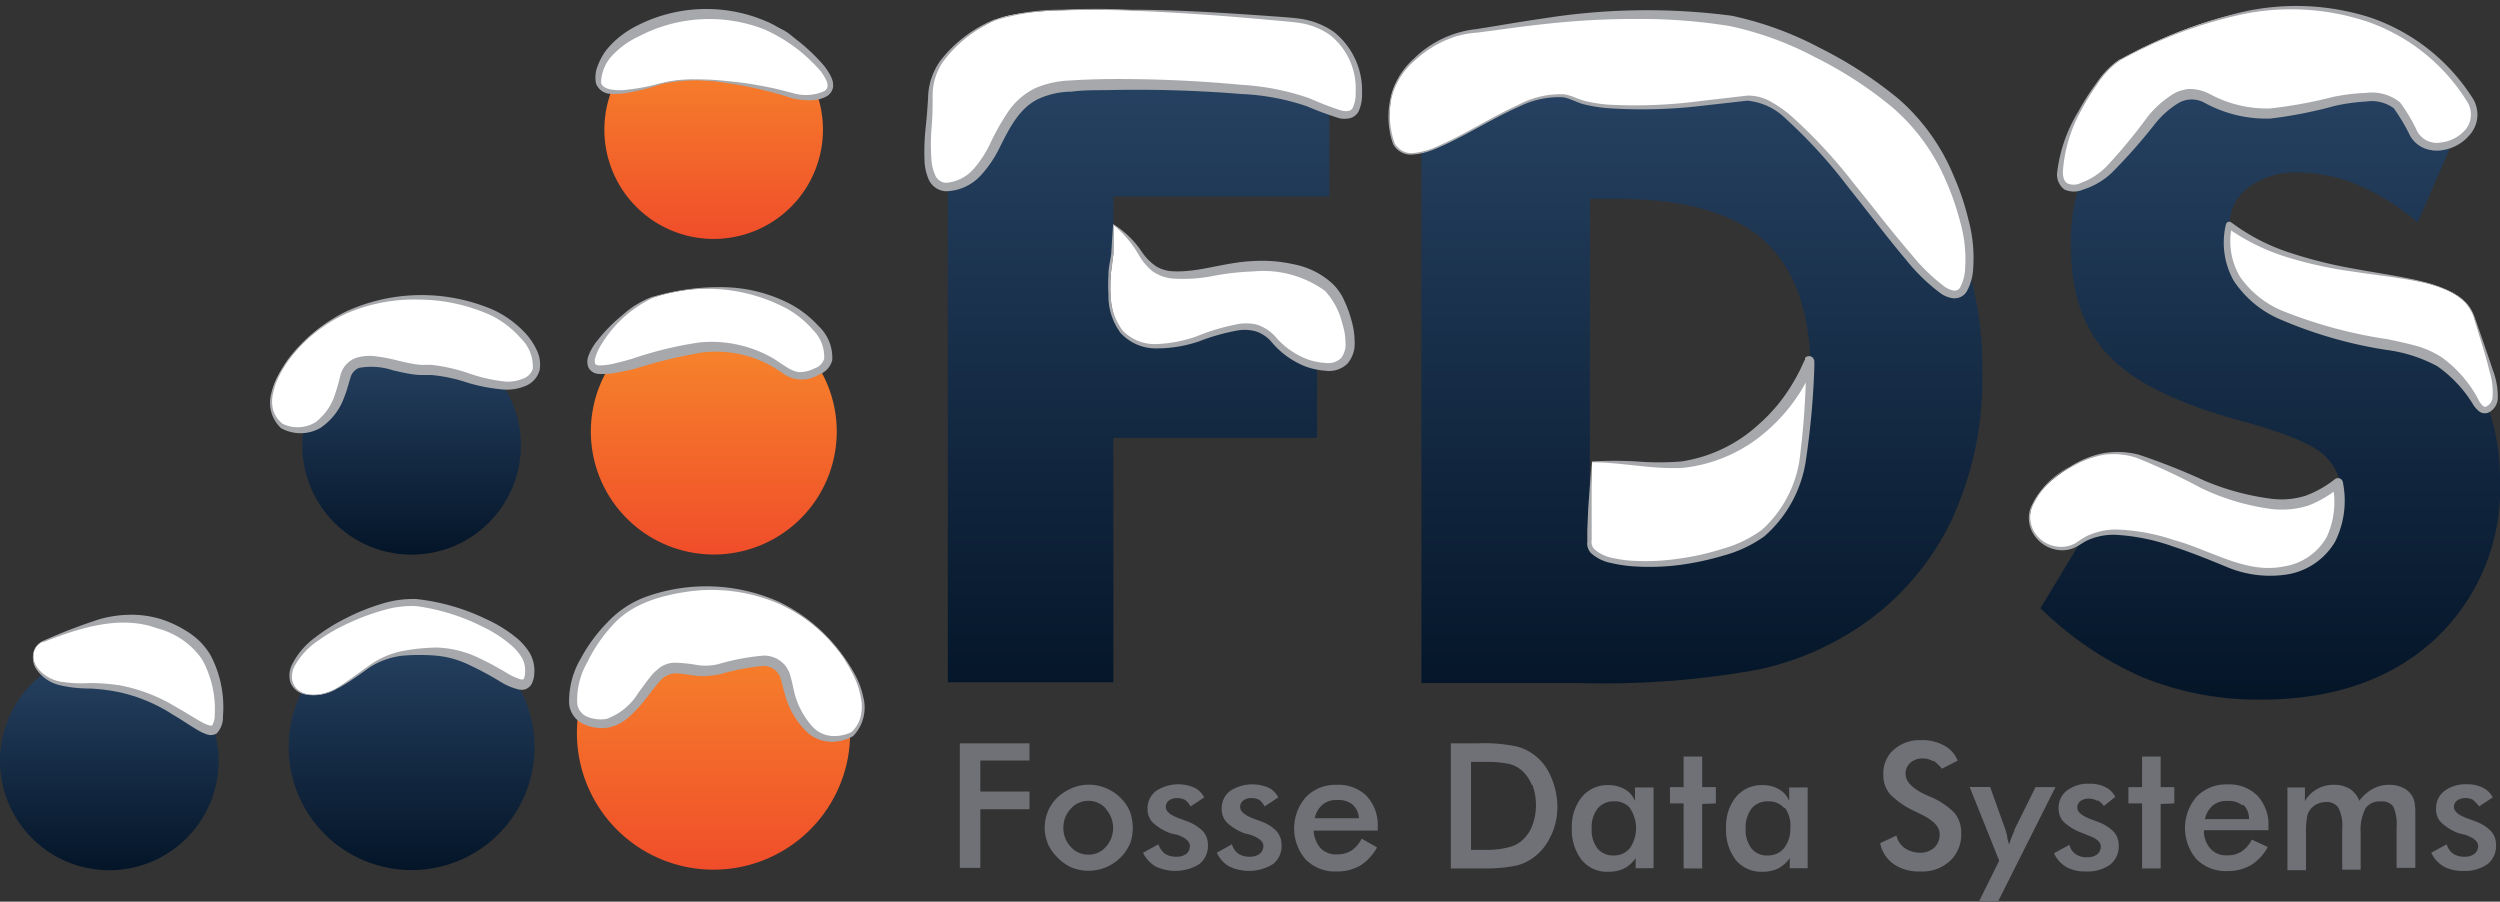
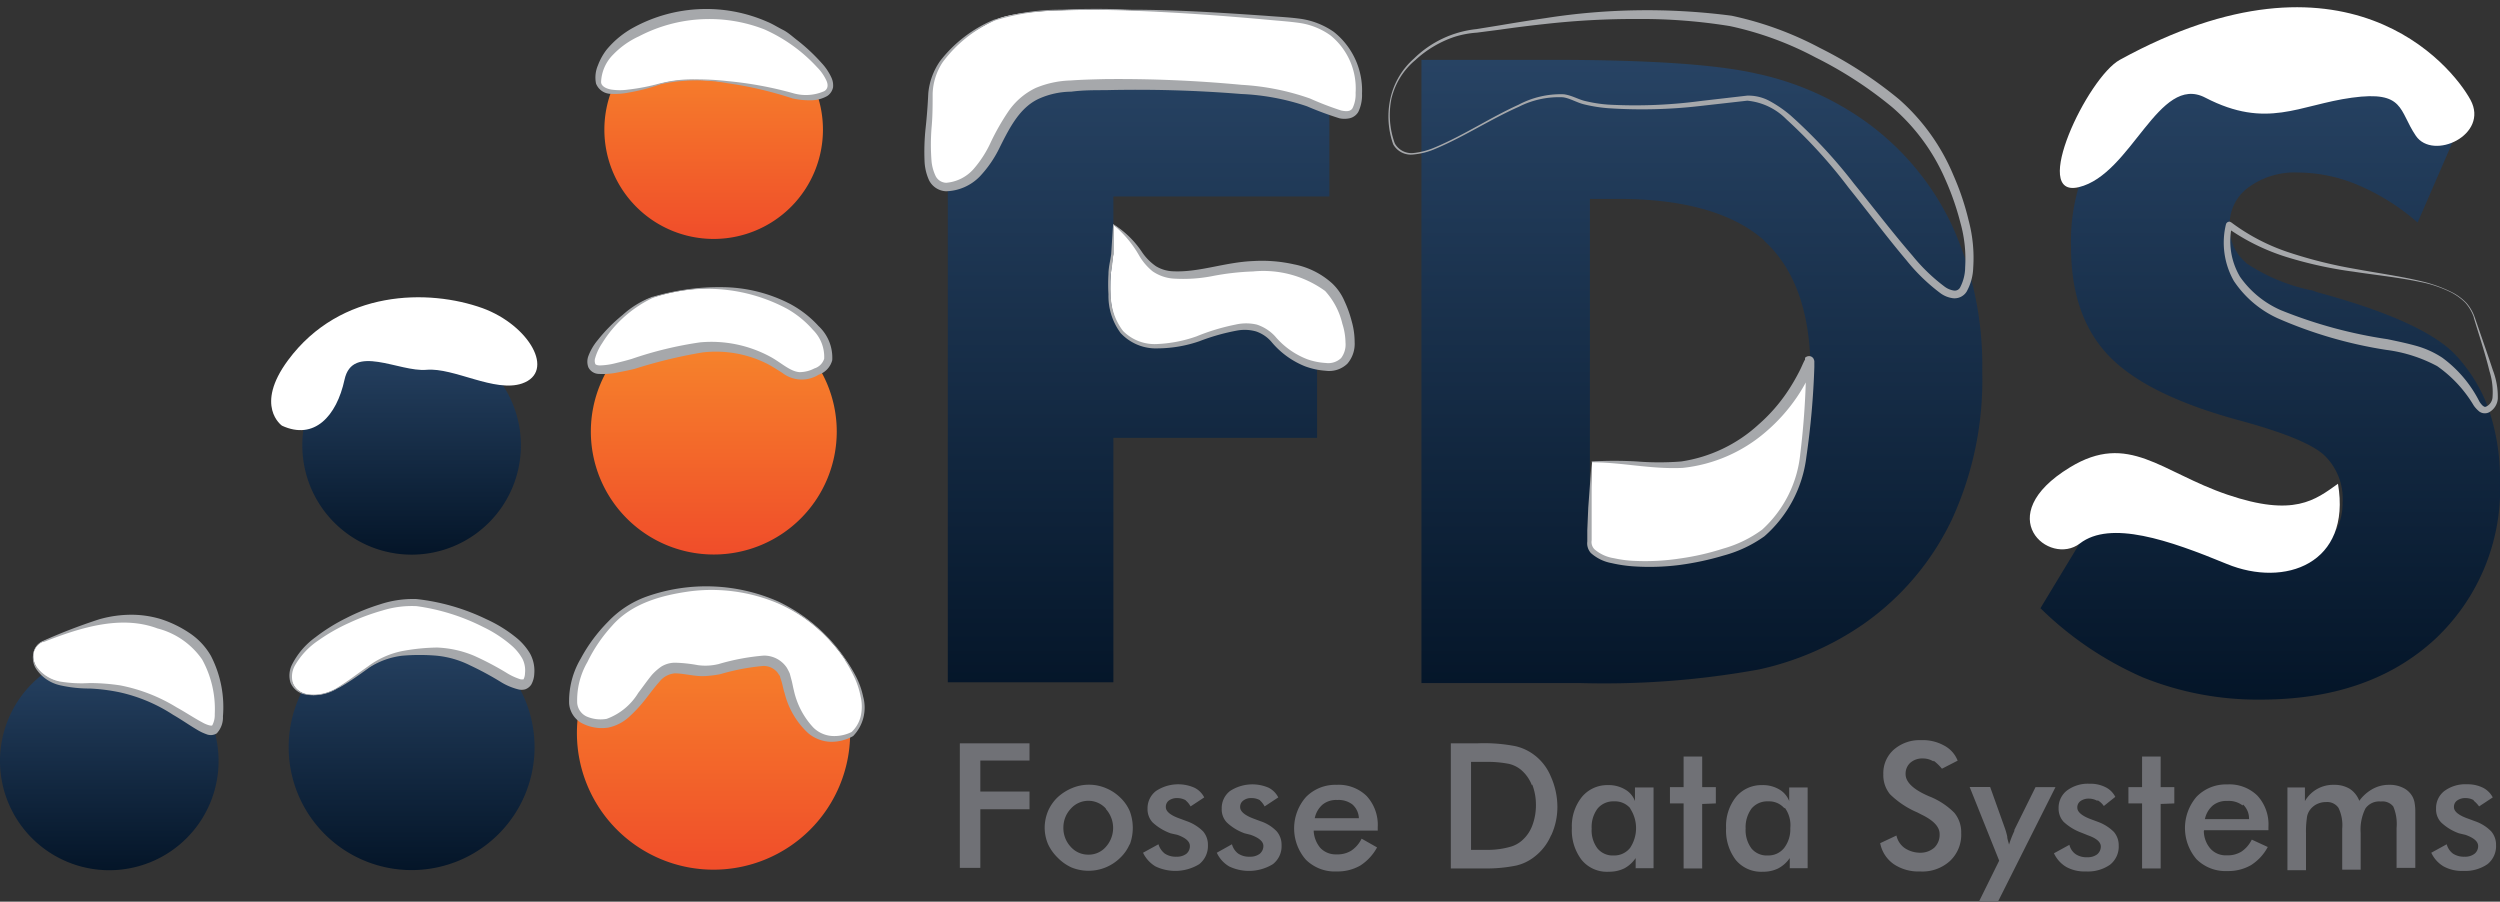
<svg xmlns="http://www.w3.org/2000/svg" xmlns:xlink="http://www.w3.org/1999/xlink" viewBox="0 0 183 66">
  <rect x="0" y="0" width="183" height="66" fill="#333333" stroke="none" />
  <defs>
    <style>.a{fill:#707176;}.b{fill:url(#a);}.c,.d,.e,.f,.g,.h,.i{fill-rule:evenodd;}.c{fill:url(#b);}.d{fill:url(#c);}.e{fill:url(#d);}.f{fill:url(#e);}.g{fill:url(#f);}.h{fill:url(#g);}.i,.k{fill:#fff;}.j{fill:#a6a8ab;}</style>
    <linearGradient id="a" x1="126.19" y1="-277.98" x2="126.19" y2="-230.06" gradientTransform="matrix(1, 0, 0, -1, 0, -226.76)" gradientUnits="userSpaceOnUse">
      <stop offset="0" stop-color="#041528" />
      <stop offset="1" stop-color="#284465" />
    </linearGradient>
    <linearGradient id="b" x1="8.03" y1="-290.51" x2="8.03" y2="-274.46" xlink:href="#a" />
    <linearGradient id="c" x1="30.13" y1="-290.51" x2="30.13" y2="-272.45" xlink:href="#a" />
    <linearGradient id="d" x1="52.22" y1="-290.49" x2="52.22" y2="-270.42" gradientTransform="matrix(1, 0, 0, -1, 0, -226.76)" gradientUnits="userSpaceOnUse">
      <stop offset="0" stop-color="#f04d2a" />
      <stop offset="1" stop-color="#f78d2b" />
    </linearGradient>
    <linearGradient id="e" x1="52.21" y1="-267.38" x2="52.21" y2="-249.32" xlink:href="#d" />
    <linearGradient id="f" x1="52.21" y1="-244.28" x2="52.21" y2="-228.23" xlink:href="#d" />
    <linearGradient id="g" x1="30.13" y1="-267.4" x2="30.13" y2="-251.36" xlink:href="#a" />
  </defs>
  <path class="a" d="M181.09,58.58a1.21,1.21,0,0,0-.62-.16,1,1,0,0,0-.61.18.56.56,0,0,0-.23.49c0,.31.35.6,1.05.84l.51.19a3,3,0,0,1,1.17.74,1.5,1.5,0,0,1,.35,1,1.68,1.68,0,0,1-.63,1.4,2.88,2.88,0,0,1-1.77.49,2.77,2.77,0,0,1-1.44-.33,2.26,2.26,0,0,1-.9-1l1.13-.62a1.26,1.26,0,0,0,.45.68,1.45,1.45,0,0,0,.86.23,1.12,1.12,0,0,0,.72-.21.71.71,0,0,0,.27-.57c0-.33-.31-.6-.93-.82L180,61a3.7,3.7,0,0,1-1.31-.8,1.38,1.38,0,0,1-.37-1,1.58,1.58,0,0,1,.61-1.3,2.57,2.57,0,0,1,1.65-.49,2.52,2.52,0,0,1,1.17.25,1.65,1.65,0,0,1,.72.71l-1,.66a2.09,2.09,0,0,0-.41-.43m-5.63,5v-3a3.28,3.28,0,0,0-.24-1.56,1,1,0,0,0-.91-.37,1.23,1.23,0,0,0-1.13.51,3.47,3.47,0,0,0-.35,1.79v2.69h-1.35v-3a2.92,2.92,0,0,0-.27-1.52,1,1,0,0,0-.9-.43,1.53,1.53,0,0,0-.74.18,1.39,1.39,0,0,0-.52.5,1.23,1.23,0,0,0-.16.51,6.8,6.8,0,0,0-.06,1.11v2.69h-1.36V57.64h1.28v1a2.38,2.38,0,0,1,2.13-1.19,2.18,2.18,0,0,1,1.15.29,1.83,1.83,0,0,1,.7.88,3,3,0,0,1,1-.88,2.44,2.44,0,0,1,1.19-.29,2.16,2.16,0,0,1,1,.21,1.55,1.55,0,0,1,.68.61,1.5,1.5,0,0,1,.17.45,3.75,3.75,0,0,1,.06.76v4.05h-1.38Zm-11.27-4.64a1.65,1.65,0,0,0-1.11-.33,1.58,1.58,0,0,0-1.07.33,1.78,1.78,0,0,0-.58,1h3.23A1.41,1.41,0,0,0,164.19,58.89Zm-2.84,1.89a2,2,0,0,0,.5,1.29,1.5,1.5,0,0,0,1.17.47,1.91,1.91,0,0,0,1.08-.27,2.24,2.24,0,0,0,.76-.88L166,62a3.53,3.53,0,0,1-1.23,1.33,3.33,3.33,0,0,1-1.72.43,3,3,0,0,1-2.26-.86,3.51,3.51,0,0,1,0-4.58,3,3,0,0,1,2.24-.9,2.93,2.93,0,0,1,2.21.82,3.11,3.11,0,0,1,.81,2.28v.25h-4.71Zm-3.16-2v4.72h-1.36V58.81h-1V57.62h1V55.38h1.36v2.24h1v1.19Zm-4.64-.23a1.24,1.24,0,0,0-.62-.16,1,1,0,0,0-.61.18.56.56,0,0,0-.23.49c0,.31.35.6,1,.84l.51.19a3.19,3.19,0,0,1,1.17.74,1.5,1.5,0,0,1,.35,1,1.69,1.69,0,0,1-.64,1.4,2.83,2.83,0,0,1-1.76.49,2.77,2.77,0,0,1-1.44-.33,2.26,2.26,0,0,1-.9-1l1.13-.62a1.16,1.16,0,0,0,.45.68,1.43,1.43,0,0,0,.86.23,1.14,1.14,0,0,0,.72-.21.74.74,0,0,0,.27-.57c0-.33-.31-.6-.93-.82l-.47-.19a3.87,3.87,0,0,1-1.32-.8,1.42,1.42,0,0,1-.37-1,1.59,1.59,0,0,1,.62-1.3,2.56,2.56,0,0,1,1.64-.49,2.47,2.47,0,0,1,1.17.25,1.6,1.6,0,0,1,.72.71L154,59A1.39,1.39,0,0,0,153.55,58.58Zm-7.44,7.72h-1.39L146.34,63l-2.16-5.39h1.5l1.09,3.05a4.91,4.91,0,0,1,.16.58c0,.18.09.39.13.59a7.58,7.58,0,0,1,.39-1l0-.08L149,57.62h1.46Zm-4.56-10.61a1.45,1.45,0,0,0-.74-.21,1.33,1.33,0,0,0-.94.31,1.07,1.07,0,0,0-.35.84c0,.55.51,1.07,1.54,1.54l.18.08a5.32,5.32,0,0,1,1.85,1.21,2.23,2.23,0,0,1,.5,1.48,2.63,2.63,0,0,1-.83,2.05,3,3,0,0,1-2.19.76,3.22,3.22,0,0,1-1.91-.53,2.42,2.42,0,0,1-1-1.54l1.19-.56a1.52,1.52,0,0,0,.62.93,2.06,2.06,0,0,0,1.15.33,1.53,1.53,0,0,0,1-.37,1.31,1.31,0,0,0,.39-1c0-.53-.45-1-1.34-1.43l-.29-.15a6.47,6.47,0,0,1-2-1.33,2.19,2.19,0,0,1-.49-1.46,2.29,2.29,0,0,1,.76-1.8,2.86,2.86,0,0,1,2-.7,3.19,3.19,0,0,1,1.68.39,2.11,2.11,0,0,1,1,1.11l-1.15.59A3.37,3.37,0,0,0,141.55,55.69Zm-10.9,3.44a1.47,1.47,0,0,0-1.19-.51,1.5,1.5,0,0,0-1.22.53,2.31,2.31,0,0,0-.43,1.46,2.25,2.25,0,0,0,.43,1.46,1.45,1.45,0,0,0,1.2.51,1.47,1.47,0,0,0,1.19-.55,2.25,2.25,0,0,0,.45-1.46A2.15,2.15,0,0,0,130.65,59.13Zm.39,4.4v-.76a2.34,2.34,0,0,1-.85.76,2.44,2.44,0,0,1-1.1.24,2.41,2.41,0,0,1-2-.86,3.57,3.57,0,0,1-.71-2.34,3.41,3.41,0,0,1,.73-2.28,2.42,2.42,0,0,1,1.91-.86,2.35,2.35,0,0,1,1.24.31,1.68,1.68,0,0,1,.74.86v-1h1.35v5.91H131Zm-6.41-4.72v4.72h-1.36V58.81h-1V57.62h1V55.38h1.36v2.24h1v1.19Zm-5.26.32a1.47,1.47,0,0,0-1.19-.51,1.49,1.49,0,0,0-1.21.53,2.25,2.25,0,0,0-.43,1.46,2.19,2.19,0,0,0,.43,1.46,1.44,1.44,0,0,0,1.19.51,1.47,1.47,0,0,0,1.19-.55,2.61,2.61,0,0,0,0-2.9Zm.39,4.4v-.76a2.32,2.32,0,0,1-.84.76,2.51,2.51,0,0,1-1.11.24,2.39,2.39,0,0,1-2-.86,3.57,3.57,0,0,1-.72-2.34,3.42,3.42,0,0,1,.74-2.28,2.41,2.41,0,0,1,1.91-.86,2.34,2.34,0,0,1,1.23.31,1.64,1.64,0,0,1,.74.86v-1h1.36v5.91h-1.34Zm-7.6-6.1a2.78,2.78,0,0,0-.78-1.11,2.15,2.15,0,0,0-.92-.45,8.2,8.2,0,0,0-1.69-.14h-1.06v6.44H109A6,6,0,0,0,110.5,62a2.16,2.16,0,0,0,.88-.45,2.7,2.7,0,0,0,.78-1.11,4.2,4.2,0,0,0,.27-1.54A4.09,4.09,0,0,0,112.16,57.43Zm1.4,3.69a3.88,3.88,0,0,1-1.19,1.54,3.39,3.39,0,0,1-1.36.66,10.84,10.84,0,0,1-2.38.21h-2.4V54.41h2a12,12,0,0,1,2.73.21,3.62,3.62,0,0,1,1.4.66,3.77,3.77,0,0,1,1.19,1.56A5.42,5.42,0,0,1,114,59,4.94,4.94,0,0,1,113.56,61.12ZM99,58.89a1.65,1.65,0,0,0-1.11-.33,1.58,1.58,0,0,0-1.07.33,1.78,1.78,0,0,0-.58,1h3.23A1.41,1.41,0,0,0,99,58.89Zm-2.84,1.89a2.1,2.1,0,0,0,.49,1.29,1.54,1.54,0,0,0,1.18.47,1.91,1.91,0,0,0,1.08-.27,2.24,2.24,0,0,0,.76-.88l1.13.64a3.61,3.61,0,0,1-1.23,1.33,3.33,3.33,0,0,1-1.72.43,3,3,0,0,1-2.26-.86,3.48,3.48,0,0,1,0-4.58,3,3,0,0,1,2.24-.9,2.93,2.93,0,0,1,2.21.82,3.11,3.11,0,0,1,.81,2.28v.25H96.14Zm-3.92-2.2a1.24,1.24,0,0,0-.62-.16.92.92,0,0,0-.61.18.56.56,0,0,0-.23.49c0,.31.35.6,1,.84l.51.19a2.88,2.88,0,0,1,1.17.74,1.5,1.5,0,0,1,.35,1,1.66,1.66,0,0,1-.64,1.4,3.36,3.36,0,0,1-3.2.16,2.26,2.26,0,0,1-.9-1l1.11-.62a1.26,1.26,0,0,0,.45.68,1.43,1.43,0,0,0,.86.23,1.14,1.14,0,0,0,.72-.21.74.74,0,0,0,.27-.57c0-.33-.31-.6-.93-.82L91.11,61a3.7,3.7,0,0,1-1.31-.8,1.38,1.38,0,0,1-.37-1,1.58,1.58,0,0,1,.61-1.3,3,3,0,0,1,2.82-.24,1.62,1.62,0,0,1,.71.71l-1,.66A1.59,1.59,0,0,0,92.22,58.58Zm-5.44,0a1.3,1.3,0,0,0-.62-.16,1,1,0,0,0-.62.18.57.57,0,0,0-.22.49c0,.31.35.6,1.05.84l.51.19a3.19,3.19,0,0,1,1.17.74,1.5,1.5,0,0,1,.35,1,1.69,1.69,0,0,1-.64,1.4,3.36,3.36,0,0,1-3.2.16,2.34,2.34,0,0,1-.91-1l1.13-.62a1.34,1.34,0,0,0,.46.68,1.43,1.43,0,0,0,.86.23,1.14,1.14,0,0,0,.72-.21.73.73,0,0,0,.26-.57c0-.33-.3-.6-.92-.82L85.69,61a3.87,3.87,0,0,1-1.32-.8,1.42,1.42,0,0,1-.37-1,1.59,1.59,0,0,1,.62-1.3,2.94,2.94,0,0,1,2.81-.24,1.6,1.6,0,0,1,.72.71l-1,.66A1.52,1.52,0,0,0,86.78,58.58Zm-5.84.62a1.72,1.72,0,0,0-2.58,0,2,2,0,0,0-.54,1.39,2,2,0,0,0,.54,1.4,1.7,1.7,0,0,0,1.29.57A1.65,1.65,0,0,0,80.94,62a2.07,2.07,0,0,0,0-2.79Zm1.73,2.6a3,3,0,0,1-.7,1,3.3,3.3,0,0,1-1.07.7,3.32,3.32,0,0,1-2.48,0,3.33,3.33,0,0,1-1-.7,3.37,3.37,0,0,1-.72-1,3.12,3.12,0,0,1-.25-1.21,3.22,3.22,0,0,1,.25-1.23,3.09,3.09,0,0,1,.7-1,3.61,3.61,0,0,1,1.05-.67,3.2,3.2,0,0,1,2.48,0,3.3,3.3,0,0,1,1.05.69,3,3,0,0,1,.7,1,3.49,3.49,0,0,1,0,2.44Zm-7.33-3.86v1.3h-3.6v4.29H70.26V54.41h5.1v1.26h-3.6v2.27Z" />
  <path class="b" d="M164.39,19.24a13.49,13.49,0,0,0,4.75,2c.14,0,.32.11.55.17q7.6,2.06,10,4.51a11.57,11.57,0,0,1,2.47,4,15.66,15.66,0,0,1,.84,5.22,15.07,15.07,0,0,1-4.76,11.65q-4.78,4.41-12.7,4.42a22.43,22.43,0,0,1-8.67-1.62,24.9,24.9,0,0,1-7.51-5.07l5.6-9.26a22.68,22.68,0,0,0,5.47,4.7,10.5,10.5,0,0,0,5.36,1.56,6.23,6.23,0,0,0,4.09-1.33,4.27,4.27,0,0,0,1.6-3.39,4.42,4.42,0,0,0-1.38-3.51c-.92-.82-3-1.66-6.26-2.54-4.46-1.22-7.62-2.77-9.47-4.7s-2.77-4.58-2.77-7.95A14,14,0,0,1,156,7.44c2.9-2.77,6.68-4.14,11.32-4.14a24.71,24.71,0,0,1,7.15,1,23.71,23.71,0,0,1,6.38,3.06l-3.88,8.93a16.26,16.26,0,0,0-4.33-2.73,11.37,11.37,0,0,0-4.4-.93,5.72,5.72,0,0,0-3.63,1.07,3.34,3.34,0,0,0-1.4,2.75,3.37,3.37,0,0,0,1.21,2.79m-35.26-1.62c-2.24-2-5.82-3.06-10.68-3.06h-2.1V39.74h2.1c4.86,0,8.44-1,10.68-3s3.37-5.19,3.37-9.54S131.37,19.65,129.13,17.62ZM142.89,38a19.59,19.59,0,0,1-6.57,7.74A21.49,21.49,0,0,1,128.78,49a63.32,63.32,0,0,1-13.15,1H104.05V4.38h9.49c7.08,0,12.07.33,15,1a21.4,21.4,0,0,1,7.74,3.32,19.69,19.69,0,0,1,6.58,7.74,24.68,24.68,0,0,1,2.24,10.76A24.38,24.38,0,0,1,142.89,38ZM81.5,14.38v7.9H96.41v9.77H81.5V49.94H69.38V4.38H97.31v10Z" />
  <path class="c" d="M8,47.7a8,8,0,1,1-8,8,8,8,0,0,1,8-8" />
  <path class="d" d="M30.13,45.69a9,9,0,1,1-9,9,9,9,0,0,1,9-9" />
  <path class="e" d="M52.23,43.66a10,10,0,1,1-10,10,10,10,0,0,1,10-10" />
  <path class="f" d="M61.25,31.59a9,9,0,1,1-9-9,9,9,0,0,1,9,9" />
  <path class="g" d="M60.24,9.49a8,8,0,1,1-8-8,8,8,0,0,1,8,8" />
  <path class="h" d="M30.13,24.6a8,8,0,1,1-8,8,8,8,0,0,1,8-8" />
  <path class="i" d="M21.09,26.36c-2.5,3.37-.45,4.8-.45,4.8,2.36,1.09,4-.69,4.58-3.37s4-.54,6-.72,5,1.69,7,1c2.47-.86.52-4.26-2.89-5.51C31.38,21.14,24.94,21.17,21.09,26.36Z" />
-   <path class="j" d="M21.12,26.38a10,10,0,0,0-.68,1.13A4.68,4.68,0,0,0,20,28.75a2.48,2.48,0,0,0,0,1.27,2,2,0,0,0,.69,1h0a2.49,2.49,0,0,0,2.43-.13,4.15,4.15,0,0,0,1.42-2.08,12.89,12.89,0,0,0,.37-1.31A1.84,1.84,0,0,1,26,26.22a3.22,3.22,0,0,1,1.55-.13,12,12,0,0,1,1.4.26c.45.11.89.22,1.32.29a4.85,4.85,0,0,0,.63.07h.7a12.69,12.69,0,0,1,2.78.64,11.78,11.78,0,0,0,2.61.58,2.79,2.79,0,0,0,1.23-.19A1.15,1.15,0,0,0,39,27a2.88,2.88,0,0,0-.89-2.25A7.1,7.1,0,0,0,36,23.11a13,13,0,0,0-5.26-1.18,12.58,12.58,0,0,0-5.34,1A10.94,10.94,0,0,0,21.12,26.38Zm-.06-.05a12,12,0,0,1,4.23-3.51,13.29,13.29,0,0,1,10.86-.12,7.67,7.67,0,0,1,2.29,1.67,4.73,4.73,0,0,1,.82,1.2,2.37,2.37,0,0,1,.24,1.52,1.73,1.73,0,0,1-1.06,1.17,3.49,3.49,0,0,1-1.48.26A12.56,12.56,0,0,1,34.18,28a11.49,11.49,0,0,0-2.61-.55l-.68,0a4.35,4.35,0,0,1-.74-.06c-.48-.07-.94-.18-1.38-.28a5,5,0,0,0-2.49-.18,1.07,1.07,0,0,0-.64.78c-.13.38-.25.9-.43,1.33a4.54,4.54,0,0,1-1.78,2.3,2.94,2.94,0,0,1-2.86,0h0a2.56,2.56,0,0,1-.7-2.59,4.85,4.85,0,0,1,.49-1.26A10.24,10.24,0,0,1,21.06,26.33Z" />
  <path class="i" d="M61.88,48.3c2.62,3.83.47,5.45.47,5.45-2.47,1.23-4.18-.79-4.8-3.82s-4.21-.62-6.24-.82-2.42-.72-3.85,1.16S45,53.55,42.84,52.76c-2.58-1,.62-7.35,4.19-8.77C51.11,42.38,57.84,42.41,61.88,48.3Z" />
  <path class="j" d="M61.91,48.28a11.73,11.73,0,0,1,.77,1.28,5.84,5.84,0,0,1,.5,1.42,3,3,0,0,1-.73,2.9h0a3.25,3.25,0,0,1-1.66.42,2.69,2.69,0,0,1-1.64-.64,5.93,5.93,0,0,1-1.72-2.94c-.09-.26-.14-.56-.21-.8l-.11-.34c0-.11-.11-.2-.16-.3a1.29,1.29,0,0,0-1.11-.53,16.42,16.42,0,0,0-3.12.6,7.74,7.74,0,0,1-.86.12,4.29,4.29,0,0,1-.89,0c-.55-.06-1.11-.18-1.57-.18a1.6,1.6,0,0,0-1.15.64c-.34.37-.66.82-1,1.25a10.32,10.32,0,0,1-1.15,1.25,3.27,3.27,0,0,1-1.57.83A3.13,3.13,0,0,1,42.72,53a1.79,1.79,0,0,1-1.06-1.51,6.11,6.11,0,0,1,.85-3.28,11.62,11.62,0,0,1,2-2.7,7.25,7.25,0,0,1,2.79-1.83,13.07,13.07,0,0,1,9.69.36A12.34,12.34,0,0,1,61.91,48.28Zm-.07,0a11.35,11.35,0,0,0-4.94-4.13,12.47,12.47,0,0,0-6.36-.87c-2.13.29-4.31.89-5.74,2.53A11.09,11.09,0,0,0,43,48.46a5.6,5.6,0,0,0-.75,3,1.2,1.2,0,0,0,.72,1,2.58,2.58,0,0,0,1.44.16,4.52,4.52,0,0,0,2.31-1.9c.33-.43.64-.88,1-1.32a4,4,0,0,1,.68-.6,1.92,1.92,0,0,1,1-.29,10.55,10.55,0,0,1,1.69.18,4.06,4.06,0,0,0,1.51-.08,16.38,16.38,0,0,1,3.3-.62,2,2,0,0,1,1.69.88,4.37,4.37,0,0,1,.22.43l.12.45c.08.28.11.52.18.78a5.8,5.8,0,0,0,1.42,2.72,2.15,2.15,0,0,0,1.32.62,2.83,2.83,0,0,0,1.49-.29l0,0A2.35,2.35,0,0,0,63,52.45,3.18,3.18,0,0,0,63,51a6,6,0,0,0-.45-1.4A10.94,10.94,0,0,0,61.84,48.32Z" />
  <path class="i" d="M3.17,46.94c4.29-1.75,6.24-2.09,8.69-1.25S16,47.94,16,52c0,2.39-1.08,1.21-3.14,0a11.82,11.82,0,0,0-7.07-1.92C2.26,50.15,1.74,47.53,3.17,46.94Z" />
  <path class="j" d="M3.16,46.91a40.58,40.58,0,0,1,4.11-1.58A8.6,8.6,0,0,1,9.49,45a7.52,7.52,0,0,1,2.26.31,8.3,8.3,0,0,1,2.08,1,5,5,0,0,1,1.61,1.7,8.2,8.2,0,0,1,.88,4.43,1.71,1.71,0,0,1-.45,1.24.83.83,0,0,1-.77.06,3.5,3.5,0,0,1-.55-.25c-.66-.38-1.24-.8-1.87-1.16a11.83,11.83,0,0,0-3.95-1.66,13.89,13.89,0,0,0-2.15-.27,9.67,9.67,0,0,1-2.19-.24,2.86,2.86,0,0,1-1.78-1.25,1.51,1.51,0,0,1-.17-1.08A1.19,1.19,0,0,1,3.16,46.91Zm0,.07a1.1,1.1,0,0,0-.68.77,1.41,1.41,0,0,0,.16,1,2.75,2.75,0,0,0,1.76,1.14A9.66,9.66,0,0,0,6.59,50a15,15,0,0,1,2.21.17,12.39,12.39,0,0,1,4.13,1.61c.64.35,1.26.77,1.88,1.1.29.17.68.29.73.21a1.61,1.61,0,0,0,.18-.81,7.53,7.53,0,0,0-.92-4A5.69,5.69,0,0,0,11.52,46C8.86,45,5.86,45.94,3.19,47Z" />
  <path class="i" d="M24.82,50.3c2.65-1.59,2.84-2.59,6.92-2.6s7.07,4.51,7.07,1.25c0-2.64-6.31-4.87-8.68-4.87s-7,2-8.37,4.14S22.46,51.71,24.82,50.3Z" />
  <path class="j" d="M24.8,50.27c.74-.46,1.43-1,2.15-1.5a6.25,6.25,0,0,1,2.43-1.1A14.72,14.72,0,0,1,32,47.4,7.76,7.76,0,0,1,34.7,48a22,22,0,0,1,2.36,1.24,4.46,4.46,0,0,0,1.06.49c.17,0,.15,0,.2,0a1,1,0,0,0,.11-.45,1.89,1.89,0,0,0-.19-1.06,3.65,3.65,0,0,0-.75-.93,9.29,9.29,0,0,0-2.11-1.39,15.41,15.41,0,0,0-4.88-1.53,7.23,7.23,0,0,0-2.51.32,16,16,0,0,0-2.42.9,13.47,13.47,0,0,0-2.25,1.28,5.52,5.52,0,0,0-1.74,1.86,1.65,1.65,0,0,0-.15,1.23,1.31,1.31,0,0,0,.89.82A3.27,3.27,0,0,0,24.8,50.27Zm0,.06a3.32,3.32,0,0,1-2.54.49,1.45,1.45,0,0,1-1-.86,1.78,1.78,0,0,1,.12-1.32,5.57,5.57,0,0,1,1.72-2,13.42,13.42,0,0,1,2.25-1.4,15.38,15.38,0,0,1,2.46-1,7.68,7.68,0,0,1,2.67-.39,15.64,15.64,0,0,1,5.11,1.47,10,10,0,0,1,2.29,1.43,4.44,4.44,0,0,1,.92,1.09,2.63,2.63,0,0,1,.31,1.47,1.79,1.79,0,0,1-.22.8.89.89,0,0,1-.45.35,1,1,0,0,1-.51,0,4.57,4.57,0,0,1-1.32-.57A22.71,22.71,0,0,0,34.4,48.7,7,7,0,0,0,32,48a14.73,14.73,0,0,0-2.57,0,5.7,5.7,0,0,0-2.39.86C26.32,49.39,25.6,49.9,24.84,50.33Z" />
  <path class="i" d="M47.79,21.76c-2.23.66-6.6,5.73-3.38,5.28s6-2.21,9.6-1.48,3.53,2.87,6,1.51S57.28,18.94,47.79,21.76Z" />
  <path class="j" d="M47.8,21.8a8.78,8.78,0,0,0-3.72,3.32,3.79,3.79,0,0,0-.51,1.08.63.63,0,0,0,0,.42c0,.07.14.12.31.13a5.11,5.11,0,0,0,1.16-.16c.41-.1.81-.2,1.21-.32a27.36,27.36,0,0,1,5-1.21,9.07,9.07,0,0,1,5.13,1.05c.77.41,1.43,1.07,2.13,1.13a2.35,2.35,0,0,0,1.1-.27,1.09,1.09,0,0,0,.72-.71,2.78,2.78,0,0,0-.82-2.11,7.23,7.23,0,0,0-1.92-1.56A12.36,12.36,0,0,0,47.8,21.8Zm0-.08a17,17,0,0,1,5.06-.7,11,11,0,0,1,5,1.24,7.81,7.81,0,0,1,2.06,1.61,3.16,3.16,0,0,1,1,2.5,1.53,1.53,0,0,1-1,1.06,2.32,2.32,0,0,1-2.66-.14c-.37-.23-.72-.46-1.08-.65a8.37,8.37,0,0,0-4.77-.84A36,36,0,0,0,46.46,27c-.42.1-.85.19-1.28.27a5.38,5.38,0,0,1-1.37.1.88.88,0,0,1-.74-.48,1.17,1.17,0,0,1,0-.83,4,4,0,0,1,.68-1.16,11.73,11.73,0,0,1,1.82-1.84A6.74,6.74,0,0,1,47.77,21.72Z" />
  <path class="i" d="M48.37,6.13c-3.32,1-5.53,1-4.19-1.62C45.67,1.58,53-.94,58.24,3.18s1,4.27-.5,3.76S51,5.33,48.37,6.13Z" />
  <path class="j" d="M48.39,6.16A15,15,0,0,1,46,6.78a5.19,5.19,0,0,1-1.25.09,1.18,1.18,0,0,1-1.12-.75,2.24,2.24,0,0,1,.14-1.34,4.4,4.4,0,0,1,.63-1.14,6.76,6.76,0,0,1,2-1.64,11.13,11.13,0,0,1,9.78-.4c.39.16.74.39,1.12.58s.69.48,1,.72a13.36,13.36,0,0,1,1.83,1.7,4,4,0,0,1,.73,1.08,1.37,1.37,0,0,1,.12.71,1,1,0,0,1-.43.64,2.46,2.46,0,0,1-1.29.31A5.43,5.43,0,0,1,58,7.2a27.87,27.87,0,0,0-4.76-1.11A12.36,12.36,0,0,0,48.39,6.16Zm0-.07a9.19,9.19,0,0,1,2.44-.28,20.28,20.28,0,0,1,2.46.13,27.23,27.23,0,0,1,4.83.9,3.33,3.33,0,0,0,2.22-.17c.28-.17.3-.48.13-.82a3.38,3.38,0,0,0-.66-.93,11.68,11.68,0,0,0-3.86-2.77,11.11,11.11,0,0,0-9.18.51A6.19,6.19,0,0,0,44.88,4,3,3,0,0,0,44,6c0,.31.38.5.77.56a4.3,4.3,0,0,0,1.19,0A15,15,0,0,0,48.36,6.09Z" />
  <path class="k" d="M72.81,1.47C69.88,2.89,68.1,4.68,68.1,7.2S67,14.79,70.26,13.49s2.47-6.71,7.56-7.13,14.32,0,16.9.79,4.56,2.48,4.73,0-1.07-5.34-4.73-5.68S76-.07,72.81,1.47Z" />
  <path class="j" d="M72.83,1.5A9.61,9.61,0,0,0,69,4.56a4.43,4.43,0,0,0-.73,2.3c0,.81,0,1.67-.08,2.5a15.39,15.39,0,0,0,0,2.45,3.2,3.2,0,0,0,.31,1.1.9.9,0,0,0,.76.47,3,3,0,0,0,2-1,8.15,8.15,0,0,0,1.28-2,17.09,17.09,0,0,1,1.27-2.22,5.07,5.07,0,0,1,2-1.72,7.1,7.1,0,0,1,2.56-.55c.84-.06,1.68-.08,2.52-.1a95.71,95.71,0,0,1,10,.42,18.13,18.13,0,0,1,5,1,22.72,22.72,0,0,0,2.29.88c.38.08.7.08.84-.2a2.31,2.31,0,0,0,.21-1.09,5,5,0,0,0-1.84-4.21,5.14,5.14,0,0,0-2.2-.9c-.8-.12-1.65-.17-2.47-.25-3.32-.3-6.64-.54-10-.66-1.67-.06-3.33-.09-5,0A16.15,16.15,0,0,0,72.83,1.5Zm0-.07A16.19,16.19,0,0,1,77.73.71c1.67-.08,3.34-.08,5,0,3.34,0,6.67.22,10,.45.83.07,1.65.1,2.5.22a5.69,5.69,0,0,1,2.4.95A5.47,5.47,0,0,1,99.7,6.85a2.87,2.87,0,0,1-.27,1.34,1,1,0,0,1-.65.47,1.78,1.78,0,0,1-.73,0,24.54,24.54,0,0,1-2.38-.88,17.21,17.21,0,0,0-4.82-.9,94.31,94.31,0,0,0-9.95-.28c-.83,0-1.66,0-2.48.11a5.89,5.89,0,0,0-2.29.48c-1.45.62-2.21,2.12-2.95,3.6a8.42,8.42,0,0,1-1.47,2.14A3.58,3.58,0,0,1,69.25,14,1.46,1.46,0,0,1,68,13.18a3.75,3.75,0,0,1-.32-1.31,16.43,16.43,0,0,1,.08-2.54c.09-.84.15-1.64.19-2.49a4.91,4.91,0,0,1,.87-2.38A9.72,9.72,0,0,1,72.79,1.43Z" />
  <path class="k" d="M81.5,16.44c3.1,2.16,1.38,4.64,7.6,3.38,4.71-.95,7.76.25,8.74,1.94s2.2,5.9-1.62,5-2.38-4.19-7.82-2.15c-3.57,1.33-8.23,1.85-6.9-6Z" />
  <path class="j" d="M81.48,16.4a7,7,0,0,1,2.14,2.09,3.92,3.92,0,0,0,1,1,2.58,2.58,0,0,0,1.29.37c1.88.08,3.78-.67,5.81-.75a10.68,10.68,0,0,1,3,.24,5.81,5.81,0,0,1,2.79,1.39,3.87,3.87,0,0,1,.91,1.31,8.36,8.36,0,0,1,.52,1.45,5.56,5.56,0,0,1,.22,1.54,2.23,2.23,0,0,1-.53,1.58,1.92,1.92,0,0,1-1.59.52,5.42,5.42,0,0,1-1.52-.33A6.18,6.18,0,0,1,93.05,25a2.59,2.59,0,0,0-1.11-.74,3.06,3.06,0,0,0-1.35-.07,15.46,15.46,0,0,0-2.8.79,9.48,9.48,0,0,1-3,.52,3.53,3.53,0,0,1-2.76-1.12,4.54,4.54,0,0,1-.89-2.83,12.3,12.3,0,0,1,0-1.49c0-.49.14-1,.2-1.47h0Zm0,.07,0,2.17h0c0,.48-.12,1-.17,1.45a14.22,14.22,0,0,0,0,1.46,4.37,4.37,0,0,0,.9,2.68,3.26,3.26,0,0,0,2.55.95,9.87,9.87,0,0,0,2.83-.56,15.45,15.45,0,0,1,2.85-.86,3.44,3.44,0,0,1,1.56,0,3.18,3.18,0,0,1,1.33.85A5.81,5.81,0,0,0,95.7,26.3a4.91,4.91,0,0,0,1.35.27,1.36,1.36,0,0,0,1.12-.36,1.65,1.65,0,0,0,.32-1.15,4.62,4.62,0,0,0-.23-1.36A5.4,5.4,0,0,0,97,21.3a7.7,7.7,0,0,0-5.27-1.43,18.94,18.94,0,0,0-2.88.32,11.17,11.17,0,0,1-3,.2,3.08,3.08,0,0,1-1.48-.53,4.21,4.21,0,0,1-1-1.18A8.07,8.07,0,0,0,81.51,16.47Z" />
  <path class="k" d="M116.54,33.81c4-.15,6.31,1,9.86-.81,6-3,6.31-8.88,6.1-5.79s.25,10.37-4.69,12.53-11.46,1.82-11.46,0S116.54,33.81,116.54,33.81Z" />
  <path class="j" d="M116.51,33.78a28.37,28.37,0,0,1,3.32,0,20.45,20.45,0,0,0,3.23,0,10.7,10.7,0,0,0,5.66-2.7,12.23,12.23,0,0,0,2.1-2.38,14.34,14.34,0,0,0,.81-1.36c.13-.24.24-.48.35-.73l.09-.19.06-.1a.28.28,0,0,1,0-.08l0-.05,0,0a.42.42,0,0,1,.25-.12.36.36,0,0,1,.29.09.27.27,0,0,1,.07.08.76.76,0,0,1,.07.19v.43a58.72,58.72,0,0,1-.58,6.56,9.19,9.19,0,0,1-3.08,5.84,9.3,9.3,0,0,1-3,1.41,20.86,20.86,0,0,1-3.23.69,17.45,17.45,0,0,1-3.31.1,10.14,10.14,0,0,1-1.64-.24,3.1,3.1,0,0,1-1.52-.74,1.06,1.06,0,0,1-.26-.84l0-.83.07-1.65Zm0,.06,0,3.27,0,1.63,0,.81a.75.75,0,0,0,.22.67,2.82,2.82,0,0,0,1.41.64,8.54,8.54,0,0,0,1.6.2,16.78,16.78,0,0,0,3.24-.18,18.68,18.68,0,0,0,3.15-.72,8.85,8.85,0,0,0,2.86-1.39,8.65,8.65,0,0,0,2.79-5.55,58.17,58.17,0,0,0,.43-6.51v-.29a.23.23,0,0,0,.05.14s0,.05.06.06a.36.36,0,0,0,.49,0h0l0,0v0l0,.08-.08.18q-.16.38-.36.75a11.82,11.82,0,0,1-.85,1.46,12.79,12.79,0,0,1-2.25,2.51,11.08,11.08,0,0,1-6.1,2.65C120.87,34.36,118.7,33.84,116.56,33.84Z" />
-   <path class="k" d="M101.82,7.2c.26-1.93,2.93-4.56,5.89-4.9s10.4-2,18.69-.83c3.92.55,11.39,4.31,14.24,8a17.67,17.67,0,0,1,3.54,9.15c0,10.82-11-12.14-16.37-11.44s-10.31,1.12-12.69,0C111,5.25,100.5,17.25,101.82,7.2Z" />
  <path class="j" d="M101.78,7.19a5.46,5.46,0,0,1,1.72-2.9,7.67,7.67,0,0,1,4.58-2.16l1.67-.27c1.12-.19,2.24-.37,3.36-.53a47.94,47.94,0,0,1,13.64-.18,24.69,24.69,0,0,1,6.47,2.36A30.29,30.29,0,0,1,139,7.26a15.18,15.18,0,0,1,4,5.59,19.05,19.05,0,0,1,1.1,3.27,10.65,10.65,0,0,1,.34,3.47,3.85,3.85,0,0,1-.49,1.77,1.05,1.05,0,0,1-1,.47,2,2,0,0,1-.9-.36,13.69,13.69,0,0,1-2.5-2.42c-1.47-1.74-2.82-3.56-4.24-5.32a36.55,36.55,0,0,0-4.55-5,4.62,4.62,0,0,0-2.86-1.36l-3.37.38a37,37,0,0,1-6.82.17A10.86,10.86,0,0,1,116,7.65c-.57-.13-1.07-.46-1.6-.53a6.5,6.5,0,0,0-3.23.7c-2.06.91-4,2.19-6.07,3.06a5.15,5.15,0,0,1-1.65.43,1.48,1.48,0,0,1-1.47-.75A6.13,6.13,0,0,1,101.78,7.19Zm.08,0a6.07,6.07,0,0,0,.24,3.31,1.4,1.4,0,0,0,1.38.7,5.41,5.41,0,0,0,1.62-.44c2.08-.88,4-2.16,6.05-3.09a6.58,6.58,0,0,1,3.32-.77c.61.08,1.09.4,1.63.51a10.23,10.23,0,0,0,1.66.25,36.33,36.33,0,0,0,6.75-.27L127.89,7a3.28,3.28,0,0,1,1.73.44,9,9,0,0,1,1.44,1,37.24,37.24,0,0,1,4.65,5c1.43,1.76,2.81,3.57,4.28,5.27A13.17,13.17,0,0,0,142.37,21a1.52,1.52,0,0,0,.66.27.44.44,0,0,0,.45-.23,3.24,3.24,0,0,0,.37-1.48,9.75,9.75,0,0,0-.35-3.26,19.71,19.71,0,0,0-1.1-3.16,14.65,14.65,0,0,0-3.9-5.3,29.32,29.32,0,0,0-5.61-3.64,24.06,24.06,0,0,0-6.26-2.29,40.57,40.57,0,0,0-6.71-.52,58.88,58.88,0,0,0-6.76.36q-1.68.18-3.36.42l-1.69.22a7.07,7.07,0,0,0-1.65.31,8,8,0,0,0-2.87,1.71A5.23,5.23,0,0,0,101.86,7.2Z" />
  <path class="k" d="M155.17,4.38c-2.37,1.31-6.59,10.18-3,9.32,3.87-.93,5.84-8.34,9.26-6.55,4.52,2.34,6.85.53,10.73,0s3.42.94,4.68,2.79,5.39-.07,4-2.63S171.68-4.68,155.17,4.38Z" />
-   <path class="j" d="M155.19,4.42a6.1,6.1,0,0,0-1.63,1.69,17.53,17.53,0,0,0-1.23,2A10.63,10.63,0,0,0,151,12.6c0,.36.11.73.37.84a1.2,1.2,0,0,0,1-.07,5,5,0,0,0,1.87-1.23,39.23,39.23,0,0,0,3-3.64,7.39,7.39,0,0,1,1.89-1.65,2.18,2.18,0,0,1,.63-.25,1.79,1.79,0,0,1,.69-.08,3.17,3.17,0,0,1,1.3.36,8.79,8.79,0,0,0,4.41,1.06,33.09,33.09,0,0,0,4.63-.85,15,15,0,0,1,2.42-.29,3.28,3.28,0,0,1,2.47.69,12.18,12.18,0,0,1,1.25,2.1,1.62,1.62,0,0,0,1.74.84,2.77,2.77,0,0,0,1.85-1,1.75,1.75,0,0,0,.07-2,14,14,0,0,0-7.17-5.8,17.63,17.63,0,0,0-9.34-.57A32.71,32.71,0,0,0,155.19,4.42Zm0-.07A36,36,0,0,1,164,.91a17.84,17.84,0,0,1,9.5.37A14.38,14.38,0,0,1,181,7.19a2.23,2.23,0,0,1-.08,2.51A3.23,3.23,0,0,1,178.73,11a2.43,2.43,0,0,1-1.32-.17,2.1,2.1,0,0,1-1-.91,13.47,13.47,0,0,0-1.19-2,2.73,2.73,0,0,0-2-.49,14.1,14.1,0,0,0-2.31.32,32.19,32.19,0,0,1-4.73.93,9.43,9.43,0,0,1-4.78-1.14,1.93,1.93,0,0,0-1.93,0A6.61,6.61,0,0,0,157.8,9a40.88,40.88,0,0,1-3.18,3.61,5.4,5.4,0,0,1-2.14,1.27,1.67,1.67,0,0,1-1.35,0,1.35,1.35,0,0,1-.55-1.23,11.1,11.1,0,0,1,1.59-4.55,16.49,16.49,0,0,1,1.28-2A6.32,6.32,0,0,1,155.15,4.35Z" />
-   <path class="k" d="M181.11,23.23c1.41,4.36,2.13,6,1,6.7s-1.27-3.09-5.32-4.24S161.67,24,163.18,16.45C169.69,21.38,179.7,18.88,181.11,23.23Z" />
  <path class="j" d="M181.15,23.22c.44,1.29.9,2.58,1.33,3.88a5.49,5.49,0,0,1,.36,2.08,1.24,1.24,0,0,1-.64,1,.69.69,0,0,1-.72-.06,2.27,2.27,0,0,1-.4-.43,9.32,9.32,0,0,0-2.68-2.89,10.8,10.8,0,0,0-3.74-1.19,32,32,0,0,1-7.93-2.31,7.7,7.7,0,0,1-3.21-2.73,5.68,5.68,0,0,1-.58-4.15.26.26,0,0,1,.29-.19l.1.05a14.7,14.7,0,0,0,4.29,2.22,33.3,33.3,0,0,0,4.75,1.18c1.61.3,3.24.52,4.85.9a10.23,10.23,0,0,1,2.32.84,4,4,0,0,1,1,.75A3.22,3.22,0,0,1,181.15,23.22Zm-.07,0a3.25,3.25,0,0,0-.61-1.05,4.15,4.15,0,0,0-1-.74,8.76,8.76,0,0,0-2.31-.79c-1.6-.34-3.24-.5-4.86-.75a29.84,29.84,0,0,1-4.84-1.05A15.52,15.52,0,0,1,163,16.65l.39-.15a5.11,5.11,0,0,0,.58,3.76,7.12,7.12,0,0,0,3,2.45,34,34,0,0,0,7.8,2.12c.67.14,1.34.28,2,.46a6.8,6.8,0,0,1,2,.89,9,9,0,0,1,2.71,3.19,1.39,1.39,0,0,0,.27.34c.1.06.13.1.24.05a.81.81,0,0,0,.46-.64,5.1,5.1,0,0,0-.22-1.95C181.91,25.85,181.47,24.55,181.08,23.25Z" />
  <path class="k" d="M151.52,34.21c4.29-2.62,6.65.34,11.53,2s6.42.39,8.09-.8c1,5.87-3.9,7.62-8.14,5.87s-8.51-3.22-10.75-1.5S145.65,37.78,151.52,34.21Z" />
-   <path class="j" d="M151.5,34.18a7.25,7.25,0,0,1,2.42-1,6.15,6.15,0,0,1,2.63.1,47.44,47.44,0,0,1,4.87,1.93,18.77,18.77,0,0,0,4.92,1.31,5.94,5.94,0,0,0,2.42-.23,7.8,7.8,0,0,0,2.16-1.22.38.38,0,0,1,.52.08.44.44,0,0,1,.06.16,6.75,6.75,0,0,1-.58,4.36,5,5,0,0,1-3.64,2.4,8.14,8.14,0,0,1-4.31-.58c-1.31-.54-2.62-1.07-4-1.52a14.86,14.86,0,0,0-4.09-.82,4.58,4.58,0,0,0-2,.37c-.32.13-.57.34-.92.52a2.25,2.25,0,0,1-1.08.24,2.49,2.49,0,0,1-1.9-1,2.24,2.24,0,0,1-.36-2.06A6.17,6.17,0,0,1,151.5,34.18Zm0,.06a6,6,0,0,0-2.8,3,2.14,2.14,0,0,0,.38,1.94,2.33,2.33,0,0,0,1.79.85,2.14,2.14,0,0,0,1-.24c.28-.16.58-.41.91-.56a5,5,0,0,1,2.13-.47,14.7,14.7,0,0,1,4.22.77c2.74.75,5.28,2.49,8,1.94a4.35,4.35,0,0,0,3.18-2.15,6.07,6.07,0,0,0,.41-3.93l.58.24A8.61,8.61,0,0,1,169,37a6.51,6.51,0,0,1-2.73.26,17.17,17.17,0,0,1-5.1-1.51,48.71,48.71,0,0,0-4.7-2.21,5.3,5.3,0,0,0-2.53-.24A7.44,7.44,0,0,0,151.54,34.24Z" />
</svg>